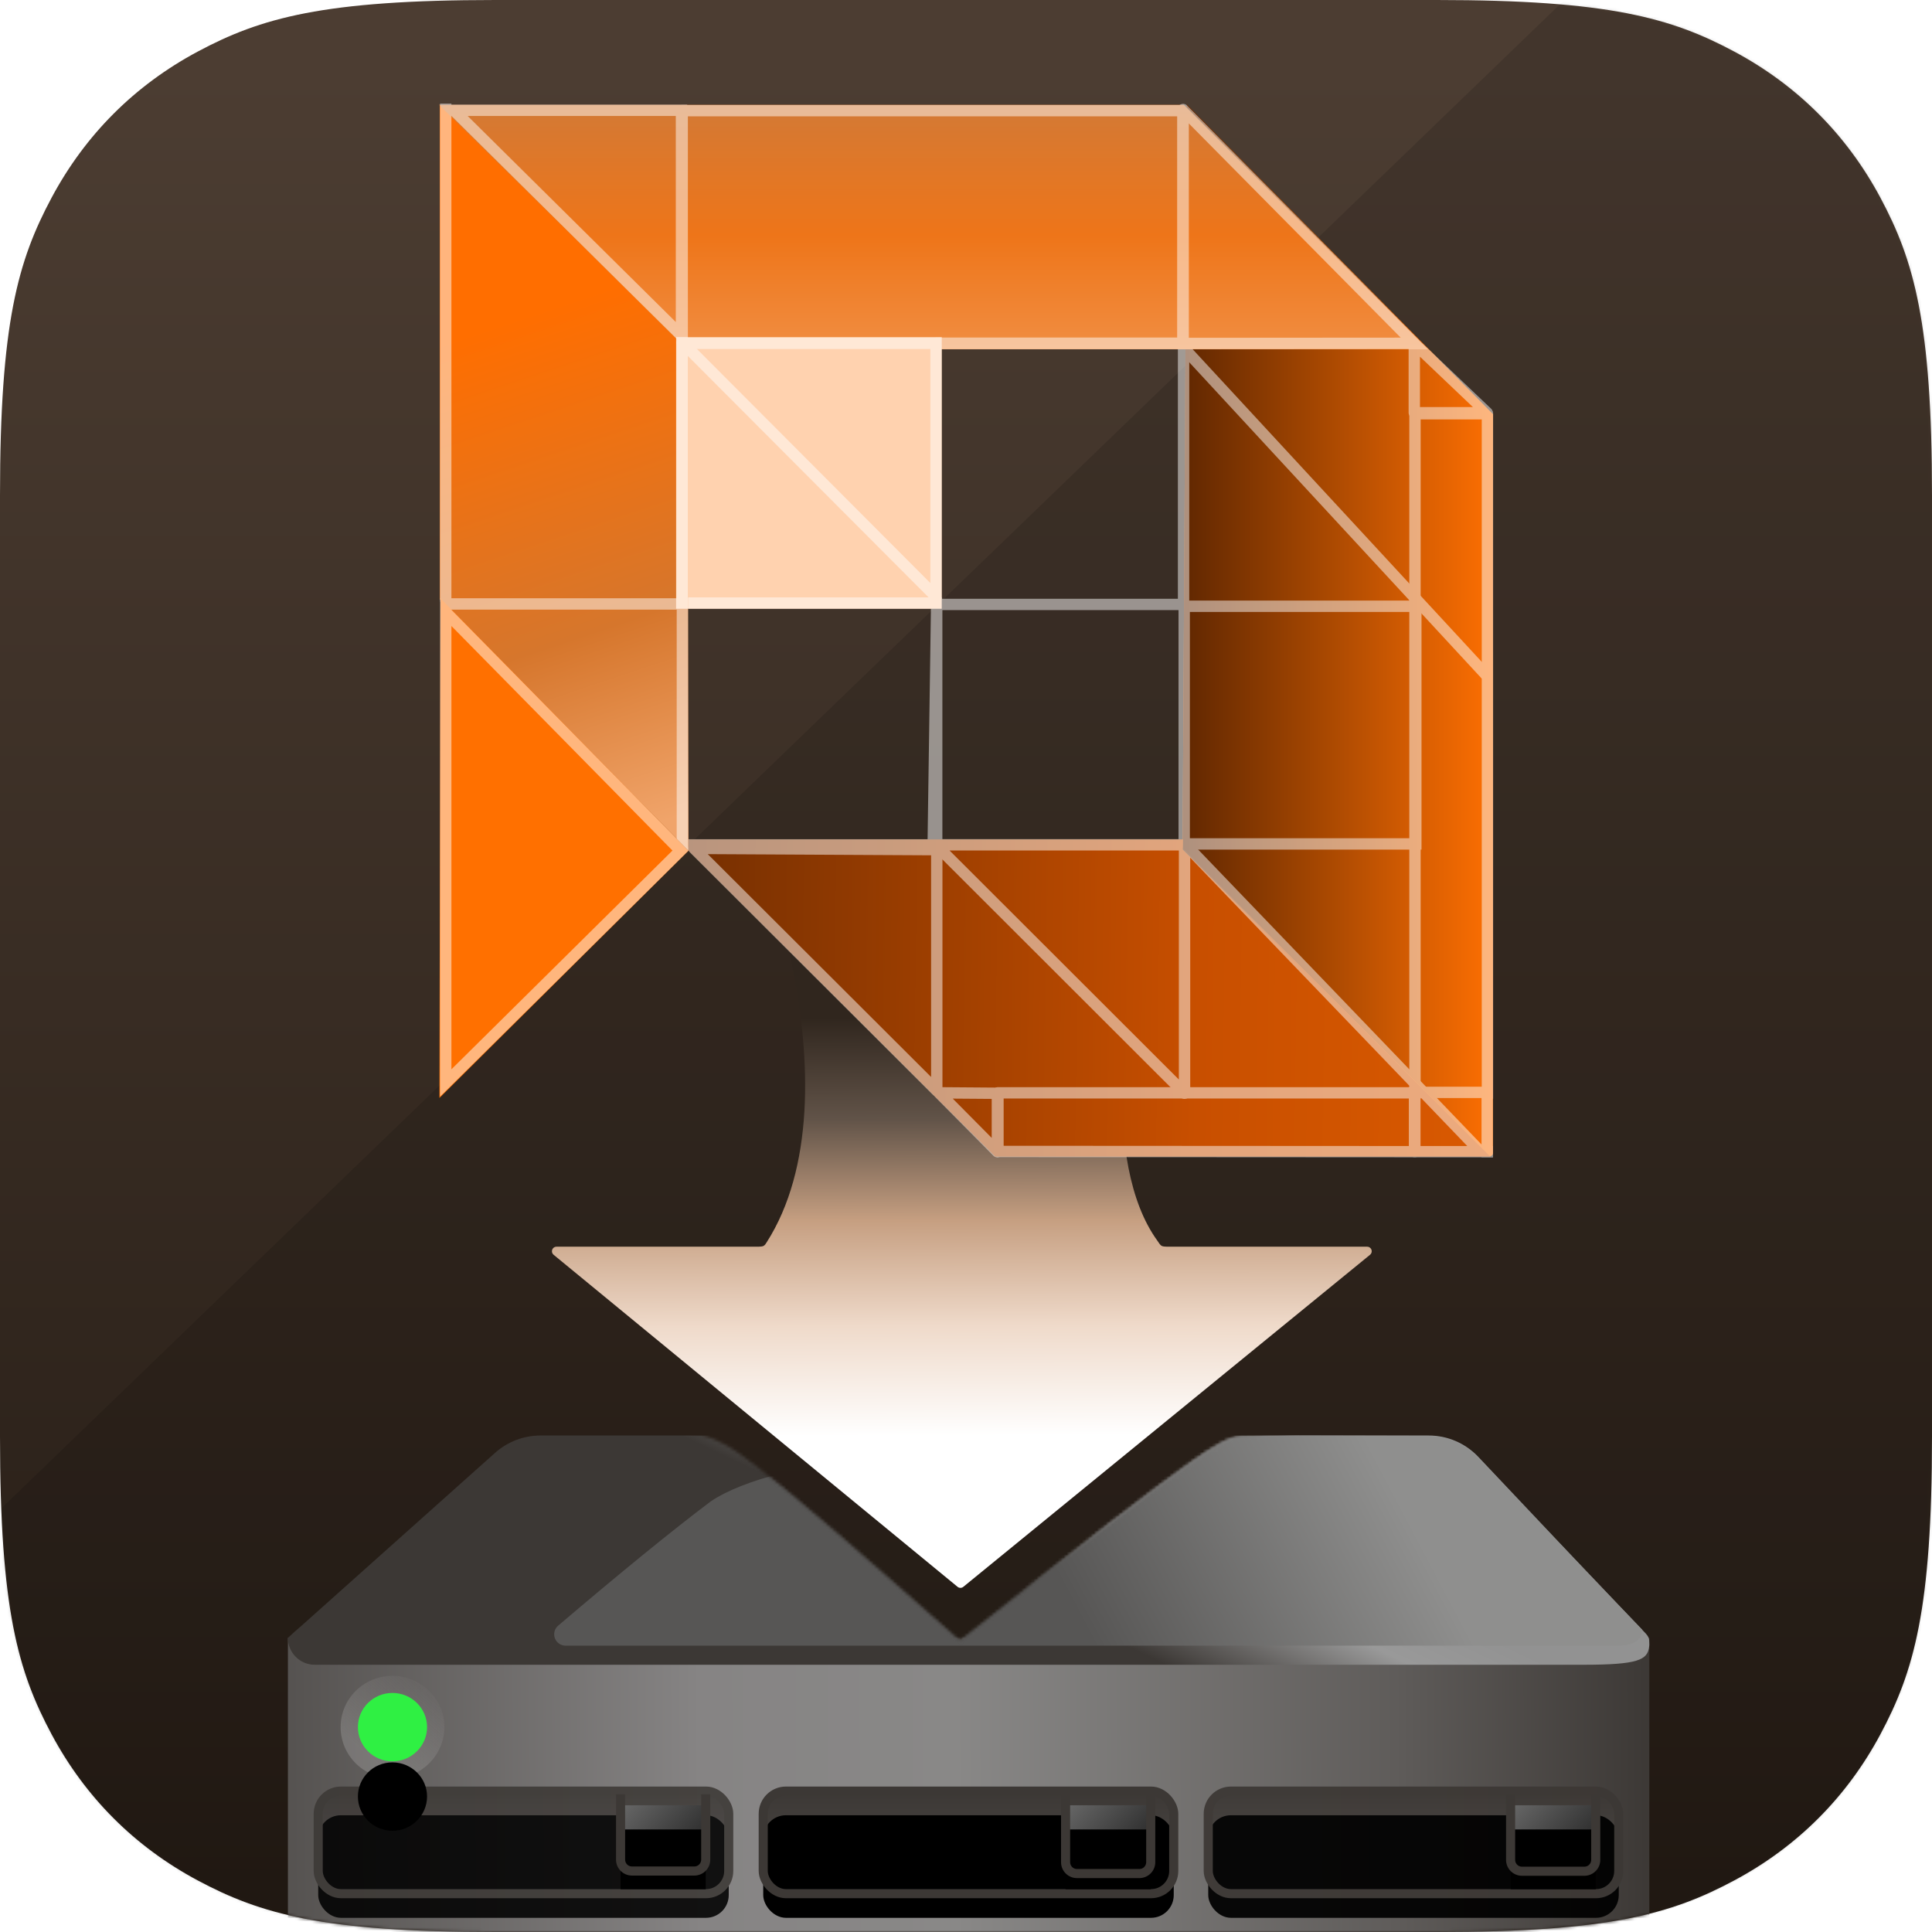
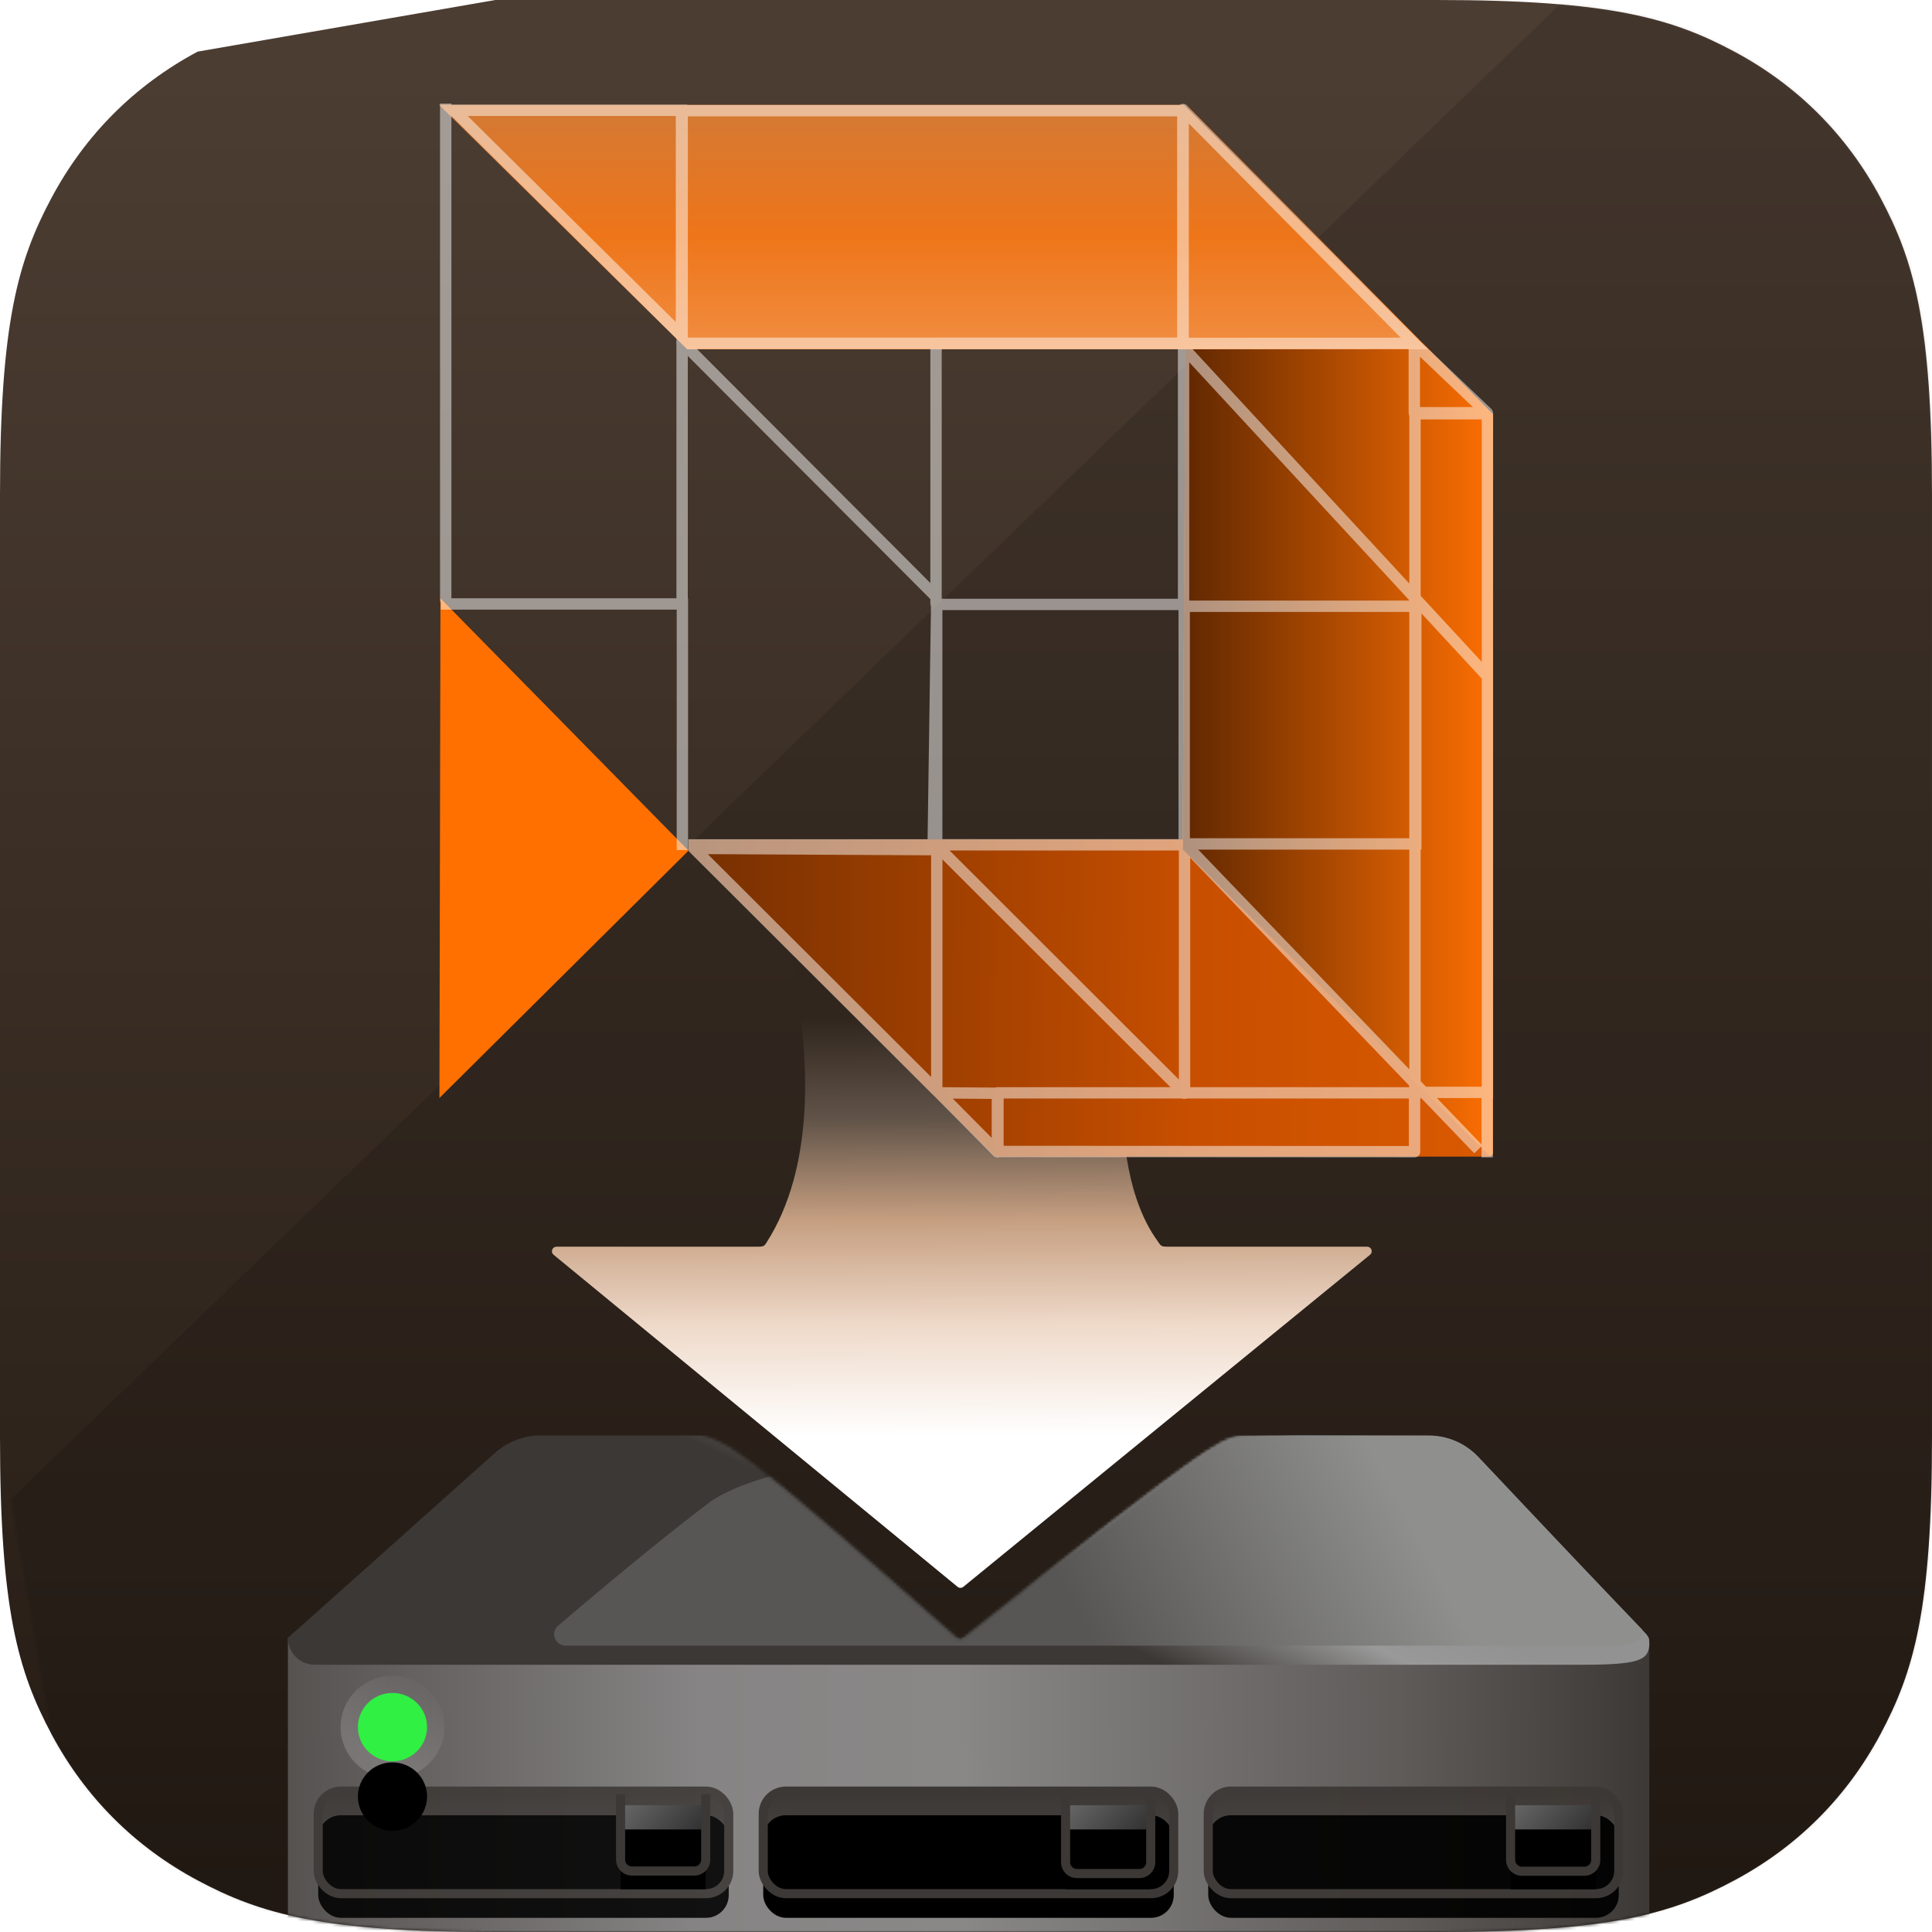
<svg xmlns="http://www.w3.org/2000/svg" xmlns:xlink="http://www.w3.org/1999/xlink" width="640px" height="640px" viewBox="0 0 640 640" version="1.1">
  <title>58_QVR Recording Vault 🟠  最終樣式＿轉外框</title>
  <defs>
    <linearGradient x1="50%" y1="100%" x2="50%" y2="3.857%" id="linearGradient-1">
      <stop stop-color="#241B14" offset="0%" />
      <stop stop-color="#4C3D32" offset="100%" />
    </linearGradient>
-     <path d="M164.089,-6.62937797e-15 L475.911,6.62937797e-15 C532.969,-3.85185951e-15 553.659,5.941 574.518,17.096 C595.377,28.252 611.748,44.623 622.904,65.482 C634.059,86.341 640,107.031 640,164.089 L640,475.911 C640,532.969 634.059,553.659 622.904,574.518 C611.748,595.377 595.377,611.748 574.518,622.904 C553.659,634.059 532.969,640 475.911,640 L164.089,640 C107.031,640 86.341,634.059 65.482,622.904 C44.623,611.748 28.252,595.377 17.096,574.518 C5.941,553.659 2.56790634e-15,532.969 -4.41958531e-15,475.911 L4.41958531e-15,164.089 C-2.56790634e-15,107.031 5.941,86.341 17.096,65.482 C28.252,44.623 44.623,28.252 65.482,17.096 C86.341,5.941 107.031,3.85185951e-15 164.089,-6.62937797e-15 Z" id="path-2" />
+     <path d="M164.089,-6.62937797e-15 L475.911,6.62937797e-15 C532.969,-3.85185951e-15 553.659,5.941 574.518,17.096 C595.377,28.252 611.748,44.623 622.904,65.482 C634.059,86.341 640,107.031 640,164.089 L640,475.911 C640,532.969 634.059,553.659 622.904,574.518 C611.748,595.377 595.377,611.748 574.518,622.904 C553.659,634.059 532.969,640 475.911,640 L164.089,640 C107.031,640 86.341,634.059 65.482,622.904 C44.623,611.748 28.252,595.377 17.096,574.518 C5.941,553.659 2.56790634e-15,532.969 -4.41958531e-15,475.911 L4.41958531e-15,164.089 C-2.56790634e-15,107.031 5.941,86.341 17.096,65.482 C28.252,44.623 44.623,28.252 65.482,17.096 Z" id="path-2" />
    <path d="M391.529,0.219 C453.905,0.219 504.471,50.785 504.471,113.161 L504.471,369.161 C504.471,431.536 453.905,482.102 391.529,482.102 L112.941,482.102 C50.565,482.102 5.0271383e-14,431.536 0,369.161 L0,113.161 C6.57203588e-15,50.785 50.565,0.219 112.941,0.219 L391.529,0.219 Z M394.686,176.114 L254.064,291.497 L135.247,193.727 L111.365,197.998 L128.122,240.554 L158.198,240.554 L158.198,240.554 C167.192,240.554 173.766,243.097 181.11,248.183 C182.535,249.17 184.294,250.474 186.386,252.094 L187.24,252.759 C199.308,262.194 221.582,281.331 254.064,310.169 C294.057,278.407 319.579,258.668 330.63,250.95 C337.063,246.457 343.152,242.339 347.495,242.339 C364.242,242.339 372.151,239.375 387.679,239.375 C418.519,239.375 421.491,236.239 423.667,233.414 L423.822,233.213 C424.181,232.745 424.536,232.288 425.011,231.858 C430.448,226.945 420.34,208.364 394.686,176.114 Z" id="path-4" />
    <linearGradient x1="0%" y1="50%" x2="100%" y2="49.821%" id="linearGradient-6">
      <stop stop-color="#555250" offset="0%" />
      <stop stop-color="#868484" offset="30.465%" />
      <stop stop-color="#898887" offset="49.063%" />
      <stop stop-color="#5F5C5A" offset="81.21%" />
      <stop stop-color="#3C3835" offset="100%" />
    </linearGradient>
    <linearGradient x1="72.623%" y1="43.558%" x2="47.554%" y2="52.441%" id="linearGradient-7">
      <stop stop-color="#929292" offset="0%" />
      <stop stop-color="#999999" offset="36.726%" />
      <stop stop-color="#3C3835" offset="100%" />
      <stop stop-color="#3C3835" offset="100%" />
    </linearGradient>
    <linearGradient x1="79.749%" y1="48.199%" x2="44.705%" y2="51.801%" id="linearGradient-8">
      <stop stop-color="#8F8F8E" offset="0%" />
      <stop stop-color="#575655" offset="100%" />
    </linearGradient>
    <linearGradient x1="55.687%" y1="0%" x2="55.687%" y2="534.013%" id="linearGradient-9">
      <stop stop-color="#3C3835" offset="0%" />
      <stop stop-color="#747171" offset="52.54%" />
      <stop stop-color="#757575" offset="100%" />
    </linearGradient>
    <rect id="path-10" x="0" y="0" width="135.99" height="33.979" rx="7.529" />
    <filter x="-12.5%" y="-50.0%" width="125.0%" height="200.1%" filterUnits="objectBoundingBox" id="filter-11">
      <feGaussianBlur stdDeviation="11.5" in="SourceAlpha" result="shadowBlurInner1" />
      <feOffset dx="0" dy="8" in="shadowBlurInner1" result="shadowOffsetInner1" />
      <feComposite in="shadowOffsetInner1" in2="SourceAlpha" operator="arithmetic" k2="-1" k3="1" result="shadowInnerInner1" />
      <feColorMatrix values="0 0 0 0 0   0 0 0 0 0   0 0 0 0 0  0 0 0 0.5 0" type="matrix" in="shadowInnerInner1" />
    </filter>
    <linearGradient x1="-36.128%" y1="-2.675%" x2="78.417%" y2="74.662%" id="linearGradient-12">
      <stop stop-color="#787878" offset="0%" />
      <stop stop-color="#2F2F2F" offset="100%" />
    </linearGradient>
    <rect id="path-13" x="100.161" y="4.706" width="28.207" height="19.81" />
    <filter x="-55.0%" y="-78.2%" width="209.9%" height="256.5%" filterUnits="objectBoundingBox" id="filter-14">
      <feGaussianBlur stdDeviation="11.5" in="SourceAlpha" result="shadowBlurInner1" />
      <feOffset dx="0" dy="8" in="shadowBlurInner1" result="shadowOffsetInner1" />
      <feComposite in="shadowOffsetInner1" in2="SourceAlpha" operator="arithmetic" k2="-1" k3="1" result="shadowInnerInner1" />
      <feColorMatrix values="0 0 0 0 0   0 0 0 0 0   0 0 0 0 0  0 0 0 0.5 0" type="matrix" in="shadowInnerInner1" />
    </filter>
    <rect id="path-15" x="0" y="0" width="135.99" height="33.979" rx="7.529" />
    <filter x="-12.5%" y="-50.0%" width="125.0%" height="200.1%" filterUnits="objectBoundingBox" id="filter-16">
      <feGaussianBlur stdDeviation="11.5" in="SourceAlpha" result="shadowBlurInner1" />
      <feOffset dx="0" dy="8" in="shadowBlurInner1" result="shadowOffsetInner1" />
      <feComposite in="shadowOffsetInner1" in2="SourceAlpha" operator="arithmetic" k2="-1" k3="1" result="shadowInnerInner1" />
      <feColorMatrix values="0 0 0 0 0   0 0 0 0 0   0 0 0 0 0  0 0 0 0.5 0" type="matrix" in="shadowInnerInner1" />
    </filter>
    <rect id="path-17" x="100.161" y="4.706" width="28.207" height="19.81" />
    <filter x="-55.0%" y="-78.2%" width="209.9%" height="256.5%" filterUnits="objectBoundingBox" id="filter-18">
      <feGaussianBlur stdDeviation="11.5" in="SourceAlpha" result="shadowBlurInner1" />
      <feOffset dx="0" dy="8" in="shadowBlurInner1" result="shadowOffsetInner1" />
      <feComposite in="shadowOffsetInner1" in2="SourceAlpha" operator="arithmetic" k2="-1" k3="1" result="shadowInnerInner1" />
      <feColorMatrix values="0 0 0 0 0   0 0 0 0 0   0 0 0 0 0  0 0 0 0.5 0" type="matrix" in="shadowInnerInner1" />
    </filter>
    <rect id="path-19" x="0" y="0" width="135.99" height="33.979" rx="7.529" />
    <filter x="-12.5%" y="-50.0%" width="125.0%" height="200.1%" filterUnits="objectBoundingBox" id="filter-20">
      <feGaussianBlur stdDeviation="11.5" in="SourceAlpha" result="shadowBlurInner1" />
      <feOffset dx="0" dy="8" in="shadowBlurInner1" result="shadowOffsetInner1" />
      <feComposite in="shadowOffsetInner1" in2="SourceAlpha" operator="arithmetic" k2="-1" k3="1" result="shadowInnerInner1" />
      <feColorMatrix values="0 0 0 0 0   0 0 0 0 0   0 0 0 0 0  0 0 0 0.5 0" type="matrix" in="shadowInnerInner1" />
    </filter>
    <rect id="path-21" x="100.161" y="4.706" width="28.207" height="19.81" />
    <filter x="-55.0%" y="-78.2%" width="209.9%" height="256.5%" filterUnits="objectBoundingBox" id="filter-22">
      <feGaussianBlur stdDeviation="11.5" in="SourceAlpha" result="shadowBlurInner1" />
      <feOffset dx="0" dy="8" in="shadowBlurInner1" result="shadowOffsetInner1" />
      <feComposite in="shadowOffsetInner1" in2="SourceAlpha" operator="arithmetic" k2="-1" k3="1" result="shadowInnerInner1" />
      <feColorMatrix values="0 0 0 0 0   0 0 0 0 0   0 0 0 0 0  0 0 0 0.5 0" type="matrix" in="shadowInnerInner1" />
    </filter>
    <linearGradient x1="112.063%" y1="28.484%" x2="50%" y2="98.886%" id="linearGradient-23">
      <stop stop-color="#FAFAFA" stop-opacity="0.031" offset="0%" />
      <stop stop-color="#F2F2F2" offset="100%" />
    </linearGradient>
    <path d="M24.582,28.316 C18.247,28.316 13.148,23.23 13.148,16.966 C13.148,10.74 18.247,5.663 24.582,5.663 C30.917,5.663 36.057,10.74 36.057,16.966 C36.057,23.23 30.917,28.316 24.582,28.316 Z" id="path-24" />
    <filter x="-299.0%" y="-200.9%" width="698.0%" height="704.8%" filterUnits="objectBoundingBox" id="filter-25">
      <feMorphology radius="4" operator="dilate" in="SourceAlpha" result="shadowSpreadOuter1" />
      <feOffset dx="0" dy="23" in="shadowSpreadOuter1" result="shadowOffsetOuter1" />
      <feGaussianBlur stdDeviation="15" in="shadowOffsetOuter1" result="shadowBlurOuter1" />
      <feColorMatrix values="0 0 0 0 0   0 0 0 0 1   0 0 0 0 0.06  0 0 0 0.67 0" type="matrix" in="shadowBlurOuter1" />
    </filter>
    <linearGradient x1="34.979%" y1="37.094%" x2="76.443%" y2="78.288%" id="linearGradient-26">
      <stop stop-color="#30261E" offset="0%" />
      <stop stop-color="#615348" offset="24.22%" />
      <stop stop-color="#C69F81" offset="48.603%" />
      <stop stop-color="#EFDACA" offset="73.767%" />
      <stop stop-color="#FFFFFF" offset="100%" />
      <stop stop-color="#FFFFFF" offset="100%" />
    </linearGradient>
    <linearGradient x1="47.37%" y1="26.698%" x2="55.56%" y2="100%" id="linearGradient-27">
      <stop stop-color="#FF6E00" offset="0%" />
      <stop stop-color="#D6762C" offset="61.406%" />
      <stop stop-color="#F0A46A" offset="100%" />
    </linearGradient>
    <linearGradient x1="16.097%" y1="-30.406%" x2="56.784%" y2="70.364%" id="linearGradient-28">
      <stop stop-color="#542F11" offset="0%" />
      <stop stop-color="#FF6E00" offset="100%" />
    </linearGradient>
    <linearGradient x1="0%" y1="57.609%" x2="100%" y2="57.609%" id="linearGradient-29">
      <stop stop-color="#602701" offset="0%" />
      <stop stop-color="#FD6F02" offset="100%" />
    </linearGradient>
    <linearGradient x1="-17.002%" y1="50%" x2="176.529%" y2="51.079%" id="linearGradient-30">
      <stop stop-color="#602701" offset="0%" />
      <stop stop-color="#C84F00" offset="41.641%" />
      <stop stop-color="#FD6F02" offset="99.077%" />
      <stop stop-color="#FF6F02" offset="100%" />
    </linearGradient>
    <linearGradient x1="73.764%" y1="-22.719%" x2="73.764%" y2="179.969%" id="linearGradient-31">
      <stop stop-color="#C77B41" offset="0%" />
      <stop stop-color="#EE7519" offset="37.543%" />
      <stop stop-color="#F5B787" offset="99.976%" />
    </linearGradient>
  </defs>
  <g id="58_QVR-Recording-Vault-🟠--最終樣式＿轉外框" stroke="none" stroke-width="1" fill="none" fill-rule="evenodd">
    <g id="Group-5">
      <mask id="mask-3" fill="white">
        <use xlink:href="#path-2" />
      </mask>
      <use id="Rectangle-Copy-5" fill="url(#linearGradient-1)" fill-rule="nonzero" xlink:href="#path-2" />
      <path d="M1.13686838e-12,5.45696821e-12 C72.531,5.45696821e-12 119.353,0.189 140.466,0.566 C358.849,226.872 525.27,399.331 639.729,517.943 C639.729,537.917 639.819,578.603 640,640 C583.334,640 540.953,640 512.857,640 L135.719,640 C51.43,640 1.13686838e-12,584.647 1.13686838e-12,501.882 C1.13686838e-12,284.558 1.13686838e-12,156.784 1.13686838e-12,118.56 C1.13686838e-12,118.56 1.13686838e-12,79.04 1.13686838e-12,5.45696821e-12 Z" id="Path" fill-opacity="0.13" fill="#000000" fill-rule="nonzero" mask="url(#mask-3)" transform="translate(320, 320) rotate(-90) translate(-320, -320) " />
      <g id="nas" mask="url(#mask-3)">
        <g transform="translate(63.898, 233.412)">
          <g id="機體">
            <g id="Group-3" transform="translate(0.077, 0)" />
            <mask id="mask-5" fill="white">
              <use xlink:href="#path-4" />
            </mask>
            <g id="Combined-Shape" />
            <path d="M31.476,309.161 C31.476,309.161 31.476,357.221 31.476,453.341 L482.463,453.341 L482.463,309.161 C181.805,309.161 31.476,309.161 31.476,309.161 Z" id="Path-28" fill="url(#linearGradient-6)" mask="url(#mask-5)" />
            <path d="M31.476,309.161 C32.318,308.386 33.122,307.647 33.889,306.943 L35.742,305.351 L100.102,247.862 C104.242,244.164 109.598,242.12 115.149,242.12 L409.397,242.12 C415.621,242.12 421.57,244.689 425.838,249.219 C453.012,278.063 471.369,297.429 480.909,307.315 C481.451,307.876 482.417,308.889 482.417,310.015 C482.417,311.142 482.52,311.114 482.417,312.001 C481.894,316.505 478.787,318.063 460.356,318.063 C320.363,318.063 180.37,318.063 40.378,318.063 C35.462,318.063 31.476,314.077 31.476,309.161 C31.476,309.161 31.476,309.161 31.476,309.161 Z" id="Path-27" fill="url(#linearGradient-7)" mask="url(#mask-5)" />
            <path d="M121.004,305.104 C141.783,287.411 158.626,273.693 171.53,263.952 C193.09,249.414 257.363,242.137 364.348,242.12 L364.348,242.12 L409.01,242.225 C415.14,242.239 421.001,244.744 425.247,249.165 C449.768,274.691 467.005,292.691 476.959,303.164 C477.79,304.038 479.249,305.548 480.075,306.417 C480.075,309.963 477.236,311.735 471.559,311.735 L123.445,311.735 C121.365,311.735 119.68,310.05 119.68,307.971 C119.68,306.867 120.164,305.82 121.004,305.104 Z" id="Path-27" fill="url(#linearGradient-8)" mask="url(#mask-5)" />
          </g>
          <g id="details" transform="translate(41.514, 321.736)">
            <g id="Group-2" transform="translate(0, 38.175)">
              <g id="Rectangle" opacity="0.875">
                <use fill="url(#linearGradient-9)" fill-rule="evenodd" xlink:href="#path-10" />
                <use fill="black" fill-opacity="1" filter="url(#filter-11)" xlink:href="#path-10" />
                <use stroke="#3C3835" stroke-width="3.012" xlink:href="#path-10" />
              </g>
              <g id="Rectangle-Copy">
                <use fill="url(#linearGradient-12)" fill-rule="evenodd" xlink:href="#path-13" />
                <use fill="black" fill-opacity="1" filter="url(#filter-14)" xlink:href="#path-13" />
              </g>
              <path d="M101.667,1.064 L101.667,22.712 C101.667,23.907 102.596,24.886 103.771,24.966 L103.926,24.971 L124.603,24.971 C125.798,24.971 126.777,24.042 126.856,22.867 L126.862,22.712 L126.862,1.064 L129.873,1.064 L129.873,22.712 C129.873,25.55 127.63,27.864 124.82,27.978 L124.603,27.983 L103.926,27.983 C101.088,27.983 98.773,25.739 98.66,22.929 L98.655,22.712 L98.655,1.064 L101.667,1.064 Z" id="Path-2" fill="#3C3835" fill-rule="nonzero" />
            </g>
            <g id="Group-2-Copy-2" transform="translate(147.416, 38.175)">
              <g id="Rectangle">
                <use fill="url(#linearGradient-9)" fill-rule="evenodd" xlink:href="#path-15" />
                <use fill="black" fill-opacity="1" filter="url(#filter-16)" xlink:href="#path-15" />
                <use stroke="#3C3835" stroke-width="3.012" xlink:href="#path-15" />
              </g>
              <g id="Rectangle-Copy">
                <use fill="url(#linearGradient-12)" fill-rule="evenodd" xlink:href="#path-17" />
                <use fill="black" fill-opacity="1" filter="url(#filter-18)" xlink:href="#path-17" />
              </g>
              <path d="M101.667,1.127 L101.667,23.553 C101.667,24.748 102.596,25.727 103.771,25.806 L103.926,25.812 L124.603,25.812 C125.798,25.812 126.777,24.883 126.856,23.707 L126.862,23.553 L126.862,1.127 L129.873,1.127 L129.873,23.553 C129.873,26.391 127.63,28.705 124.82,28.819 L124.603,28.823 L103.926,28.823 C101.088,28.823 98.773,26.58 98.66,23.77 L98.655,23.553 L98.655,1.127 L101.667,1.127 Z" id="Path-2" fill="#3C3835" fill-rule="nonzero" />
            </g>
            <g id="Group-2-Copy-4" transform="translate(294.833, 38.175)">
              <g id="Rectangle" opacity="0.93">
                <use fill="url(#linearGradient-9)" fill-rule="evenodd" xlink:href="#path-19" />
                <use fill="black" fill-opacity="1" filter="url(#filter-20)" xlink:href="#path-19" />
                <use stroke="#3C3835" stroke-width="3.012" xlink:href="#path-19" />
              </g>
              <g id="Rectangle-Copy">
                <use fill="url(#linearGradient-12)" fill-rule="evenodd" xlink:href="#path-21" />
                <use fill="black" fill-opacity="1" filter="url(#filter-22)" xlink:href="#path-21" />
              </g>
              <path d="M101.667,1.136 L101.667,22.784 C101.667,23.98 102.596,24.958 103.771,25.038 L103.926,25.043 L124.603,25.043 C125.798,25.043 126.777,24.114 126.856,22.939 L126.862,22.784 L126.862,1.136 L129.873,1.136 L129.873,22.784 C129.873,25.622 127.63,27.936 124.82,28.05 L124.603,28.055 L103.926,28.055 C101.088,28.055 98.773,25.812 98.66,23.001 L98.655,22.784 L98.655,1.136 L101.667,1.136 Z" id="Path-2" fill="#3C3835" fill-rule="nonzero" />
            </g>
            <path d="M24.572,33.979 C15.07,33.979 7.42,26.35 7.42,16.954 C7.42,7.615 15.07,0 24.572,0 C34.074,0 41.785,7.615 41.785,16.954 C41.785,26.35 34.074,33.979 24.572,33.979 Z" id="Fill-13" fill="url(#linearGradient-23)" opacity="0.183" />
            <g id="Fill-13">
              <use fill="black" fill-opacity="1" filter="url(#filter-25)" xlink:href="#path-24" />
              <use fill="#2FF043" fill-rule="evenodd" xlink:href="#path-24" />
            </g>
          </g>
        </g>
      </g>
      <g id="箭頭" mask="url(#mask-3)" fill="url(#linearGradient-26)">
        <g transform="translate(319.084, 383.869) rotate(-135) translate(-319.084, -383.869) translate(201.308, 265.434)" id="Path">
          <path d="M2.27373675e-13,91.367 C9.134,97.551 19.083,104.588 31.074,112.38 C59.473,130.835 85.136,155.963 91.3,184.067 C91.422,184.626 91.561,185.01 91.395,185.658 C91.215,186.062 90.868,186.52 90.354,187.034 C79.851,197.538 64.096,213.293 43.089,234.3 C42.501,234.888 42.501,235.842 43.089,236.43 C43.407,236.748 43.852,236.907 44.3,236.864 L216.704,220.02 C217.418,219.95 217.984,219.387 218.056,218.673 L235.544,45.624 C235.628,44.797 235.025,44.058 234.197,43.974 C233.747,43.929 233.301,44.088 232.981,44.408 C212.164,65.225 196.552,80.837 186.143,91.246 C185.575,91.813 185.106,92.171 184.735,92.318 C184.056,92.554 183.247,92.273 182.401,92.137 C151.5,87.176 116.035,44.208 92.048,0 L2.27373675e-13,91.367 Z" transform="translate(117.776, 118.435) rotate(-180) translate(-117.776, -118.435) " />
        </g>
      </g>
      <g id="Group-11" mask="url(#mask-3)">
        <g transform="translate(143.888, 34.613)">
          <g id="Group-4" transform="translate(1.538, 0)">
-             <polygon id="Path-Copy-28" fill="url(#linearGradient-27)" fill-rule="nonzero" points="0.258 0.098 82.34 81.093 82.652 247.179 0.258 163.882" />
            <path d="M247.742,0 L349.148,102.624 L349.148,347.393 C349.148,347.945 348.7,348.393 348.148,348.393 C347.882,348.393 347.627,348.287 347.439,348.098 L246.329,246.428 L246.329,246.428 L247.742,0 Z" id="Path-Copy-29" fill="url(#linearGradient-28)" fill-rule="nonzero" />
            <polygon id="Path-Copy-29" fill="url(#linearGradient-29)" fill-rule="nonzero" points="247.742 0 349.148 102.624 348.266 348.535 246.329 246.428" />
            <polygon id="Path-Copy-31" fill="url(#linearGradient-30)" fill-rule="nonzero" points="82.652 243.45 246.471 243.45 246.386 246.764 348.266 348.535 184.261 348.535 82.652 247.179" />
            <polygon id="Path" fill="#FF7000" fill-rule="nonzero" points="0.482 163.593 82.652 247.179 0.138 329.108" />
            <polygon id="Path-Copy-32" fill="url(#linearGradient-31)" fill-rule="nonzero" points="327.558 81.093 82.208 81.093 0 0.098 246.744 0.098" />
-             <polygon id="Rectangle-Copy-2" fill="#FFD2AF" fill-rule="nonzero" points="78.54 77.05 166.54 77.05 166.54 167.05 78.54 167.05" />
          </g>
          <g id="Group" opacity="0.49" transform="translate(0, 0.044)">
-             <path d="M326.678,326.059 L326.678,344.976 L350.678,344.976 L350.678,348.741 L324.796,348.741 C323.806,348.741 322.994,347.977 322.919,347.006 L322.914,346.859 L322.914,326.059 L326.678,326.059 Z" id="Path" fill="#FFFFFF" fill-rule="nonzero" />
            <path d="M248.004,0.118 L82.097,0.118 C81.058,0.118 80.215,0.96 80.215,2 L80.215,78.752 C80.215,79.417 80.566,80.033 81.139,80.371 L81.673,80.688 C81.963,80.86 82.294,80.95 82.632,80.95 L248.004,80.95 C249.043,80.95 249.886,80.108 249.886,79.068 L249.886,2 C249.886,0.96 249.043,0.118 248.004,0.118 Z M246.121,3.882 L246.121,77.185 L83.979,77.185 L83.979,3.882 L246.121,3.882 Z" id="Path-Copy-45" fill="#FFFFFF" fill-rule="nonzero" />
            <path d="M248.183,77.186 L166.183,77.186 C165.144,77.186 164.301,78.028 164.301,79.068 L164.301,165.212 C164.301,165.688 164.481,166.146 164.806,166.494 L165.138,166.851 C165.494,167.233 165.993,167.45 166.515,167.45 L248.183,167.45 C249.223,167.45 250.066,166.608 250.066,165.568 L250.066,79.068 C250.066,78.028 249.223,77.186 248.183,77.186 Z M246.3,80.95 L246.3,163.685 L168.065,163.685 L168.065,80.95 L246.3,80.95 Z" id="Path-Copy-48" fill="#FFFFFF" fill-rule="nonzero" />
            <path d="M163.359,164.753 L163.359,245.286 C163.359,246.326 164.202,247.169 165.242,247.169 L166.409,247.169 L166.557,247.163 C167.538,247.087 168.305,246.259 168.291,245.259 L167.124,164.726 C167.088,162.234 163.359,162.261 163.359,164.753 Z" id="Path-Copy-33" fill="#FFFFFF" fill-rule="nonzero" transform="translate(165.825, 205.02) scale(-1, 1) translate(-165.825, -205.02) " />
            <path d="M327.009,164.289 L327.009,246.789 L246.771,246.789 L246.509,246.45 L246.509,164.289 L327.009,164.289 Z M323.244,168.053 L250.273,168.053 L250.273,243.024 L323.244,243.024 L323.244,168.053 Z" id="Path-Copy-47" fill="#FFFFFF" fill-rule="nonzero" />
            <polygon id="Path-Copy-52" fill="#FFFFFF" fill-rule="nonzero" points="246.452 81.447 249.216 78.891 350.527 188.447 347.763 191.003" />
            <polygon id="Path-Copy-54" fill="#FFFFFF" fill-rule="nonzero" points="247.342 246.297 250.057 243.689 347.186 344.777 344.472 347.386" />
            <polygon id="Path-Copy-55" fill="#FFFFFF" fill-rule="nonzero" points="82.254 81.548 84.919 78.889 167.786 161.972 165.121 164.63" />
-             <polygon id="Path-Copy-56" fill="#FFFFFF" fill-rule="nonzero" points="168.166 163.226 168.166 166.99 84.073 166.99 84.073 163.226" />
            <polygon id="Path-Copy-57" fill="#FFFFFF" fill-rule="nonzero" points="164.396 243.343 164.396 247.108 84.127 247.108 84.127 243.343" />
            <path d="M83.746,0 L83.746,81.049 L1.881,0 L83.746,0 Z M79.98,3.764 L11.034,3.764 L79.98,72.023 L79.98,3.764 Z" id="Path-Copy-43" fill="#FFFFFF" fill-rule="nonzero" />
            <polygon id="Path" fill="#FFFFFF" fill-rule="nonzero" points="84.043 163.521 84.043 246.936 80.279 246.936 80.278 167.285 2.117 167.286 2.117 163.521" />
            <path d="M83.951,78.429 L83.951,164.654 L80.186,164.654 L80.186,78.429 L83.951,78.429 Z M5.648,-0.344 L5.648,164.654 L1.883,164.654 L1.883,-0.344 L5.648,-0.344 Z" id="Shape" fill="#FFFFFF" fill-rule="nonzero" />
-             <path d="M1.888,163.525 L84.189,247.135 L1.888,328.587 L1.888,163.525 Z M5.652,172.715 L5.652,319.565 L78.873,247.1 L5.652,172.715 Z" id="Path" fill="#FFFFFF" fill-rule="nonzero" />
            <path d="M186.524,325.62 L167.188,325.476 C165.508,325.464 164.654,327.491 165.837,328.684 L185.173,348.184 C186.357,349.378 188.392,348.539 188.392,346.859 L188.392,327.502 C188.392,326.468 187.558,325.627 186.524,325.62 Z M171.724,329.274 L184.627,329.37 L184.627,342.287 L171.724,329.274 Z" id="Path-Copy-38" fill="#FFFFFF" fill-rule="nonzero" />
            <path d="M348.768,325.324 C349.758,325.324 350.569,326.088 350.644,327.059 L350.65,327.206 L350.65,348.75 L346.885,348.75 L346.885,329.088 L322.885,329.089 L322.885,325.324 L348.768,325.324 Z" id="Path" fill="#FFFFFF" fill-rule="nonzero" />
            <path d="M248.507,243.307 L166.106,243.307 C164.429,243.307 163.589,245.336 164.776,246.522 L247.177,328.82 C248.363,330.005 250.39,329.165 250.39,327.488 L250.39,245.189 C250.39,244.149 249.547,243.307 248.507,243.307 Z M246.624,247.071 L246.625,322.948 L170.655,247.072 L246.624,247.071 Z" id="Path-Copy-51" fill="#FFFFFF" fill-rule="nonzero" />
            <path d="M348.845,100.518 C349.835,100.518 350.647,101.283 350.722,102.253 L350.728,102.4 L350.728,329.283 L346.963,329.283 L346.962,104.282 L326.727,104.282 L326.728,329.283 L322.963,329.283 L322.963,103.134 L322.967,103.007 L322.98,102.881 L323.079,102.147 C323.199,101.266 323.917,100.596 324.789,100.524 L324.945,100.518 L348.845,100.518 Z" id="Path" fill="#FFFFFF" fill-rule="nonzero" />
            <path d="M246.127,1.622 L246.127,78.804 C246.127,79.318 246.337,79.81 246.708,80.165 L247.041,80.483 C247.391,80.818 247.858,81.004 248.343,81.004 L324.618,80.95 C326.289,80.949 327.13,78.932 325.955,77.744 L249.347,0.298 C248.164,-0.898 246.127,-0.06 246.127,1.622 Z M249.891,6.201 L320.11,77.188 L249.891,77.238 L249.891,6.201 Z" id="Path-Copy-49" fill="#FFFFFF" fill-rule="nonzero" />
            <path d="M322.734,79.122 L322.734,102.068 C322.734,103.107 323.577,103.95 324.617,103.95 L348.736,103.95 C350.436,103.95 351.265,101.875 350.033,100.704 L325.914,77.758 C324.715,76.618 322.734,77.467 322.734,79.122 Z M326.499,83.51 L344.026,100.185 L326.499,100.185 L326.499,83.51 Z" id="Path-Copy-41" fill="#FFFFFF" fill-rule="nonzero" />
            <path d="M324.701,325.476 L186.701,325.476 C185.661,325.476 184.818,326.319 184.818,327.359 L184.818,346.779 C184.818,347.818 185.66,348.661 186.7,348.661 L324.7,348.741 C325.74,348.742 326.583,347.899 326.583,346.859 L326.583,327.359 C326.583,326.319 325.74,325.476 324.701,325.476 Z M322.818,329.24 L322.818,344.975 L188.583,344.897 L188.583,329.24 L322.818,329.24 Z" id="Path-Copy-53" fill="#FFFFFF" fill-rule="nonzero" />
            <path d="M166.442,244.92 L85.999,244.496 C84.316,244.487 83.468,246.522 84.659,247.711 L165.103,327.977 C166.289,329.16 168.314,328.32 168.314,326.644 L168.314,246.803 C168.314,245.767 167.478,244.926 166.442,244.92 Z M90.564,248.284 L164.549,248.674 L164.549,322.106 L90.564,248.284 Z" id="Path-Copy-37" fill="#FFFFFF" fill-rule="nonzero" />
          </g>
        </g>
      </g>
    </g>
  </g>
</svg>